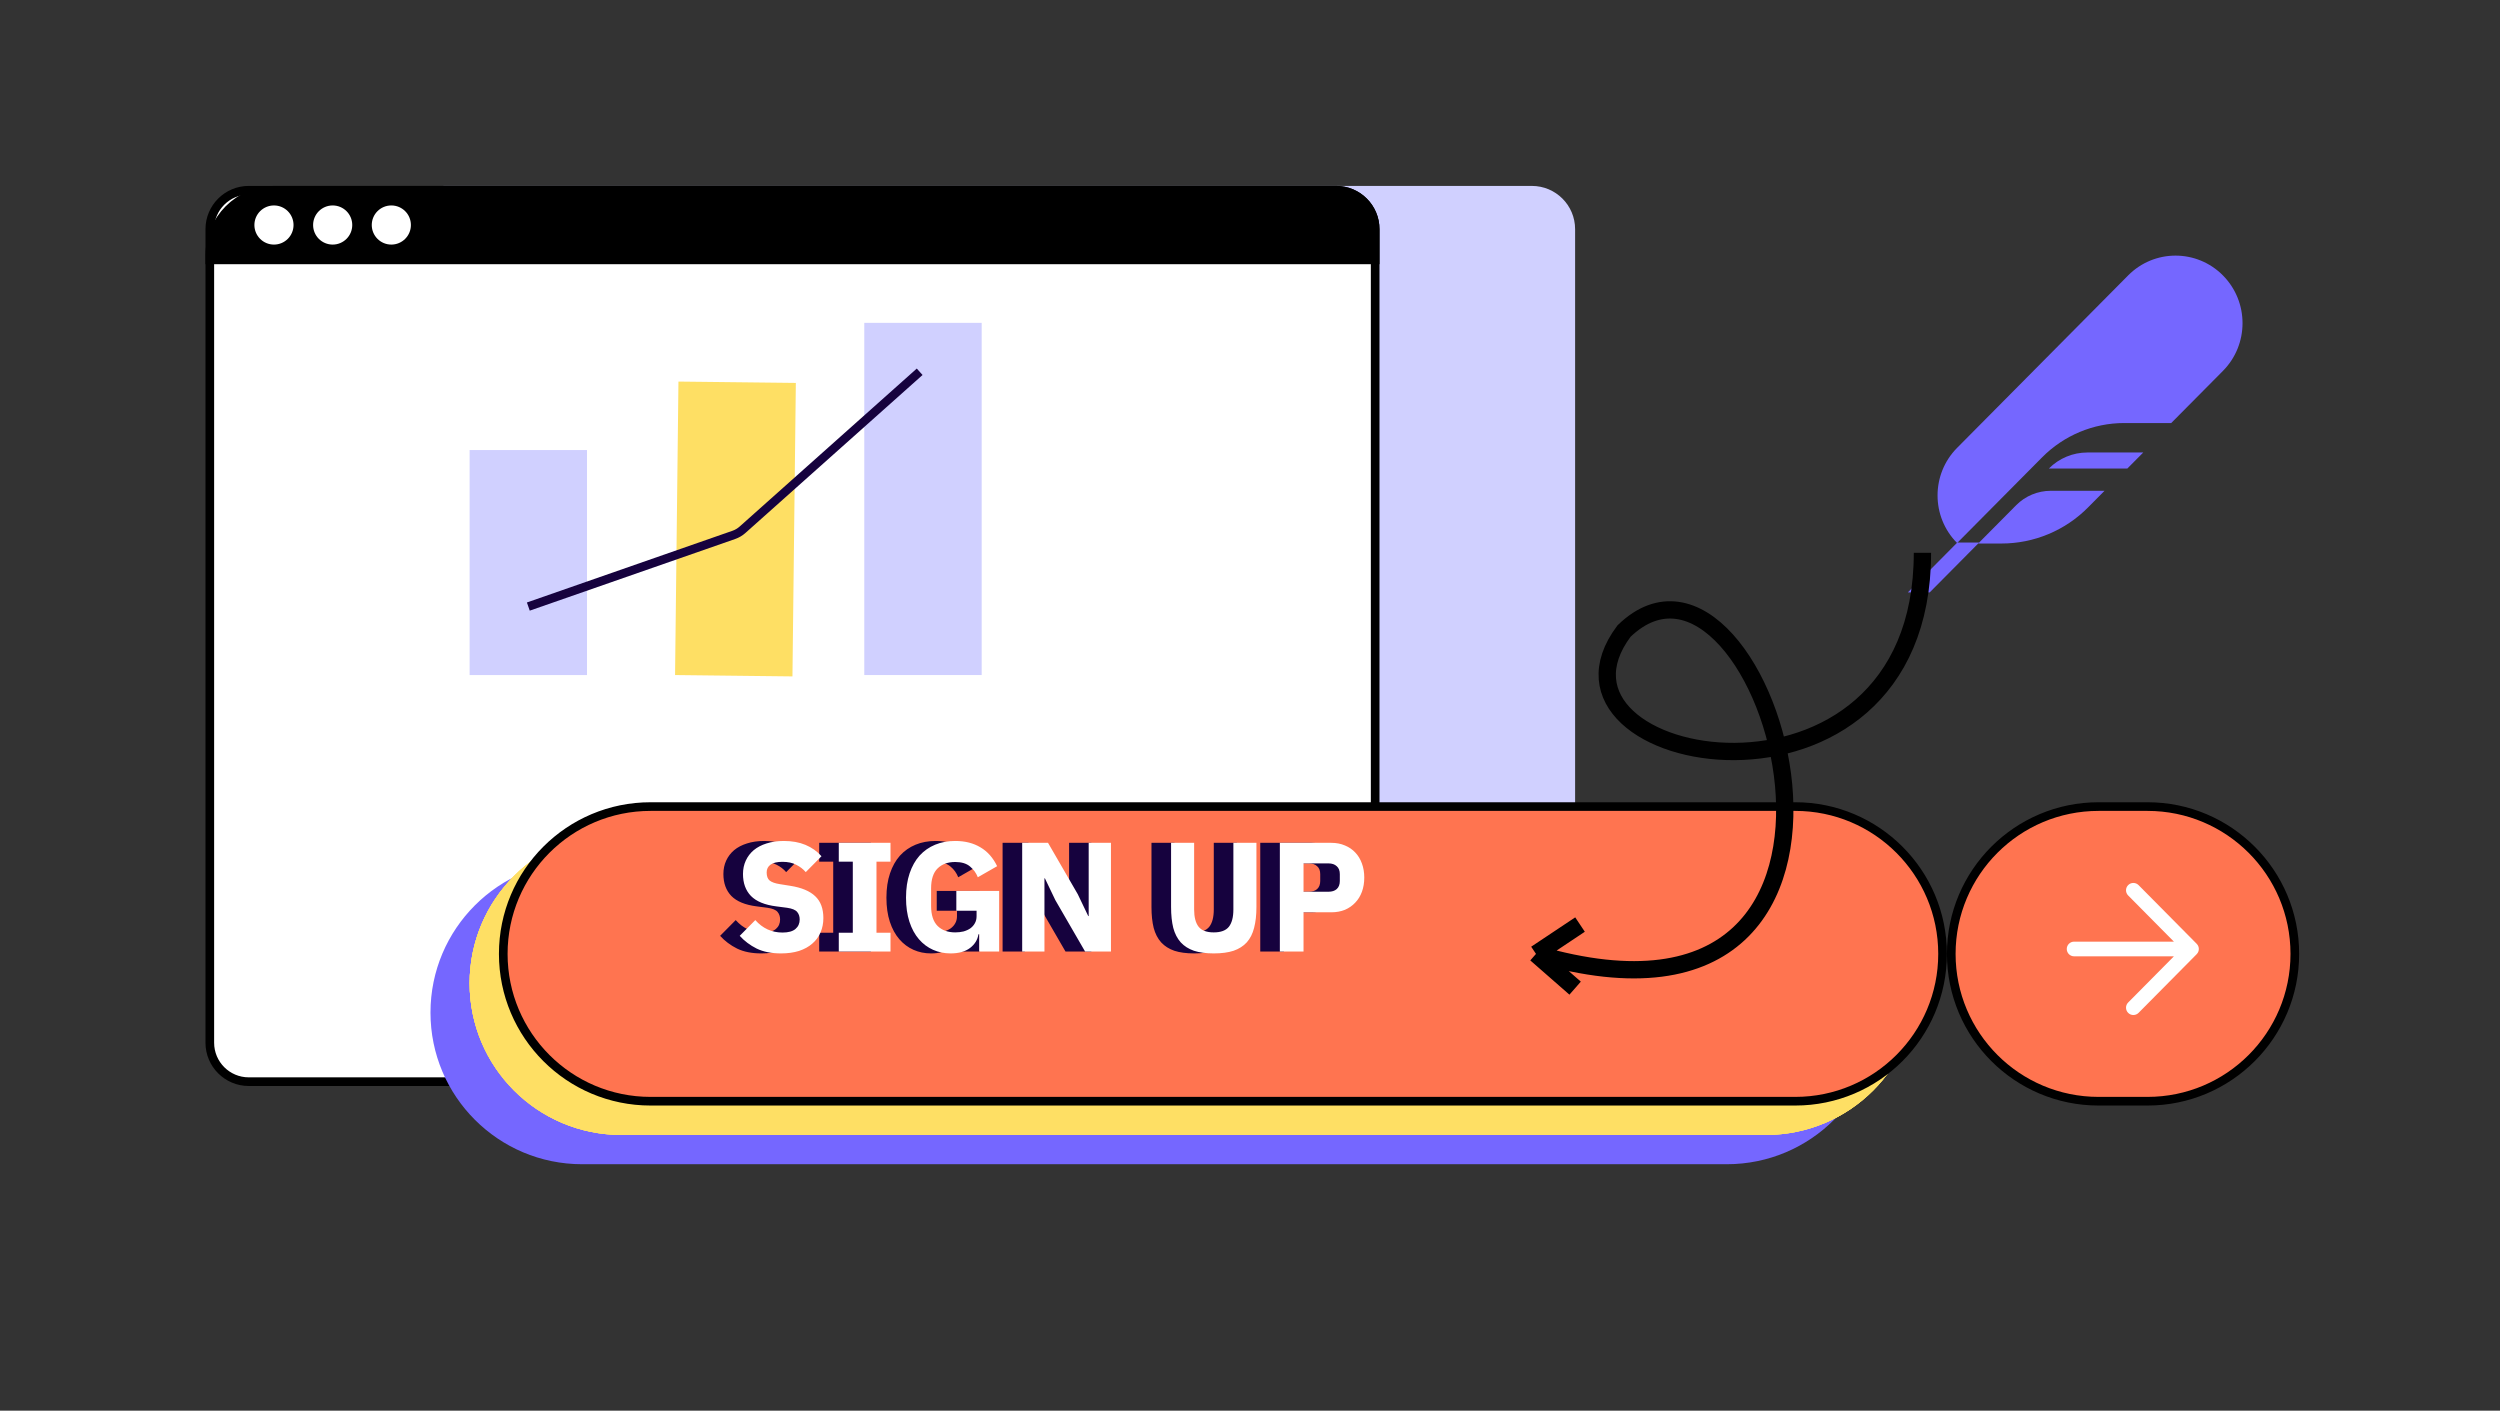
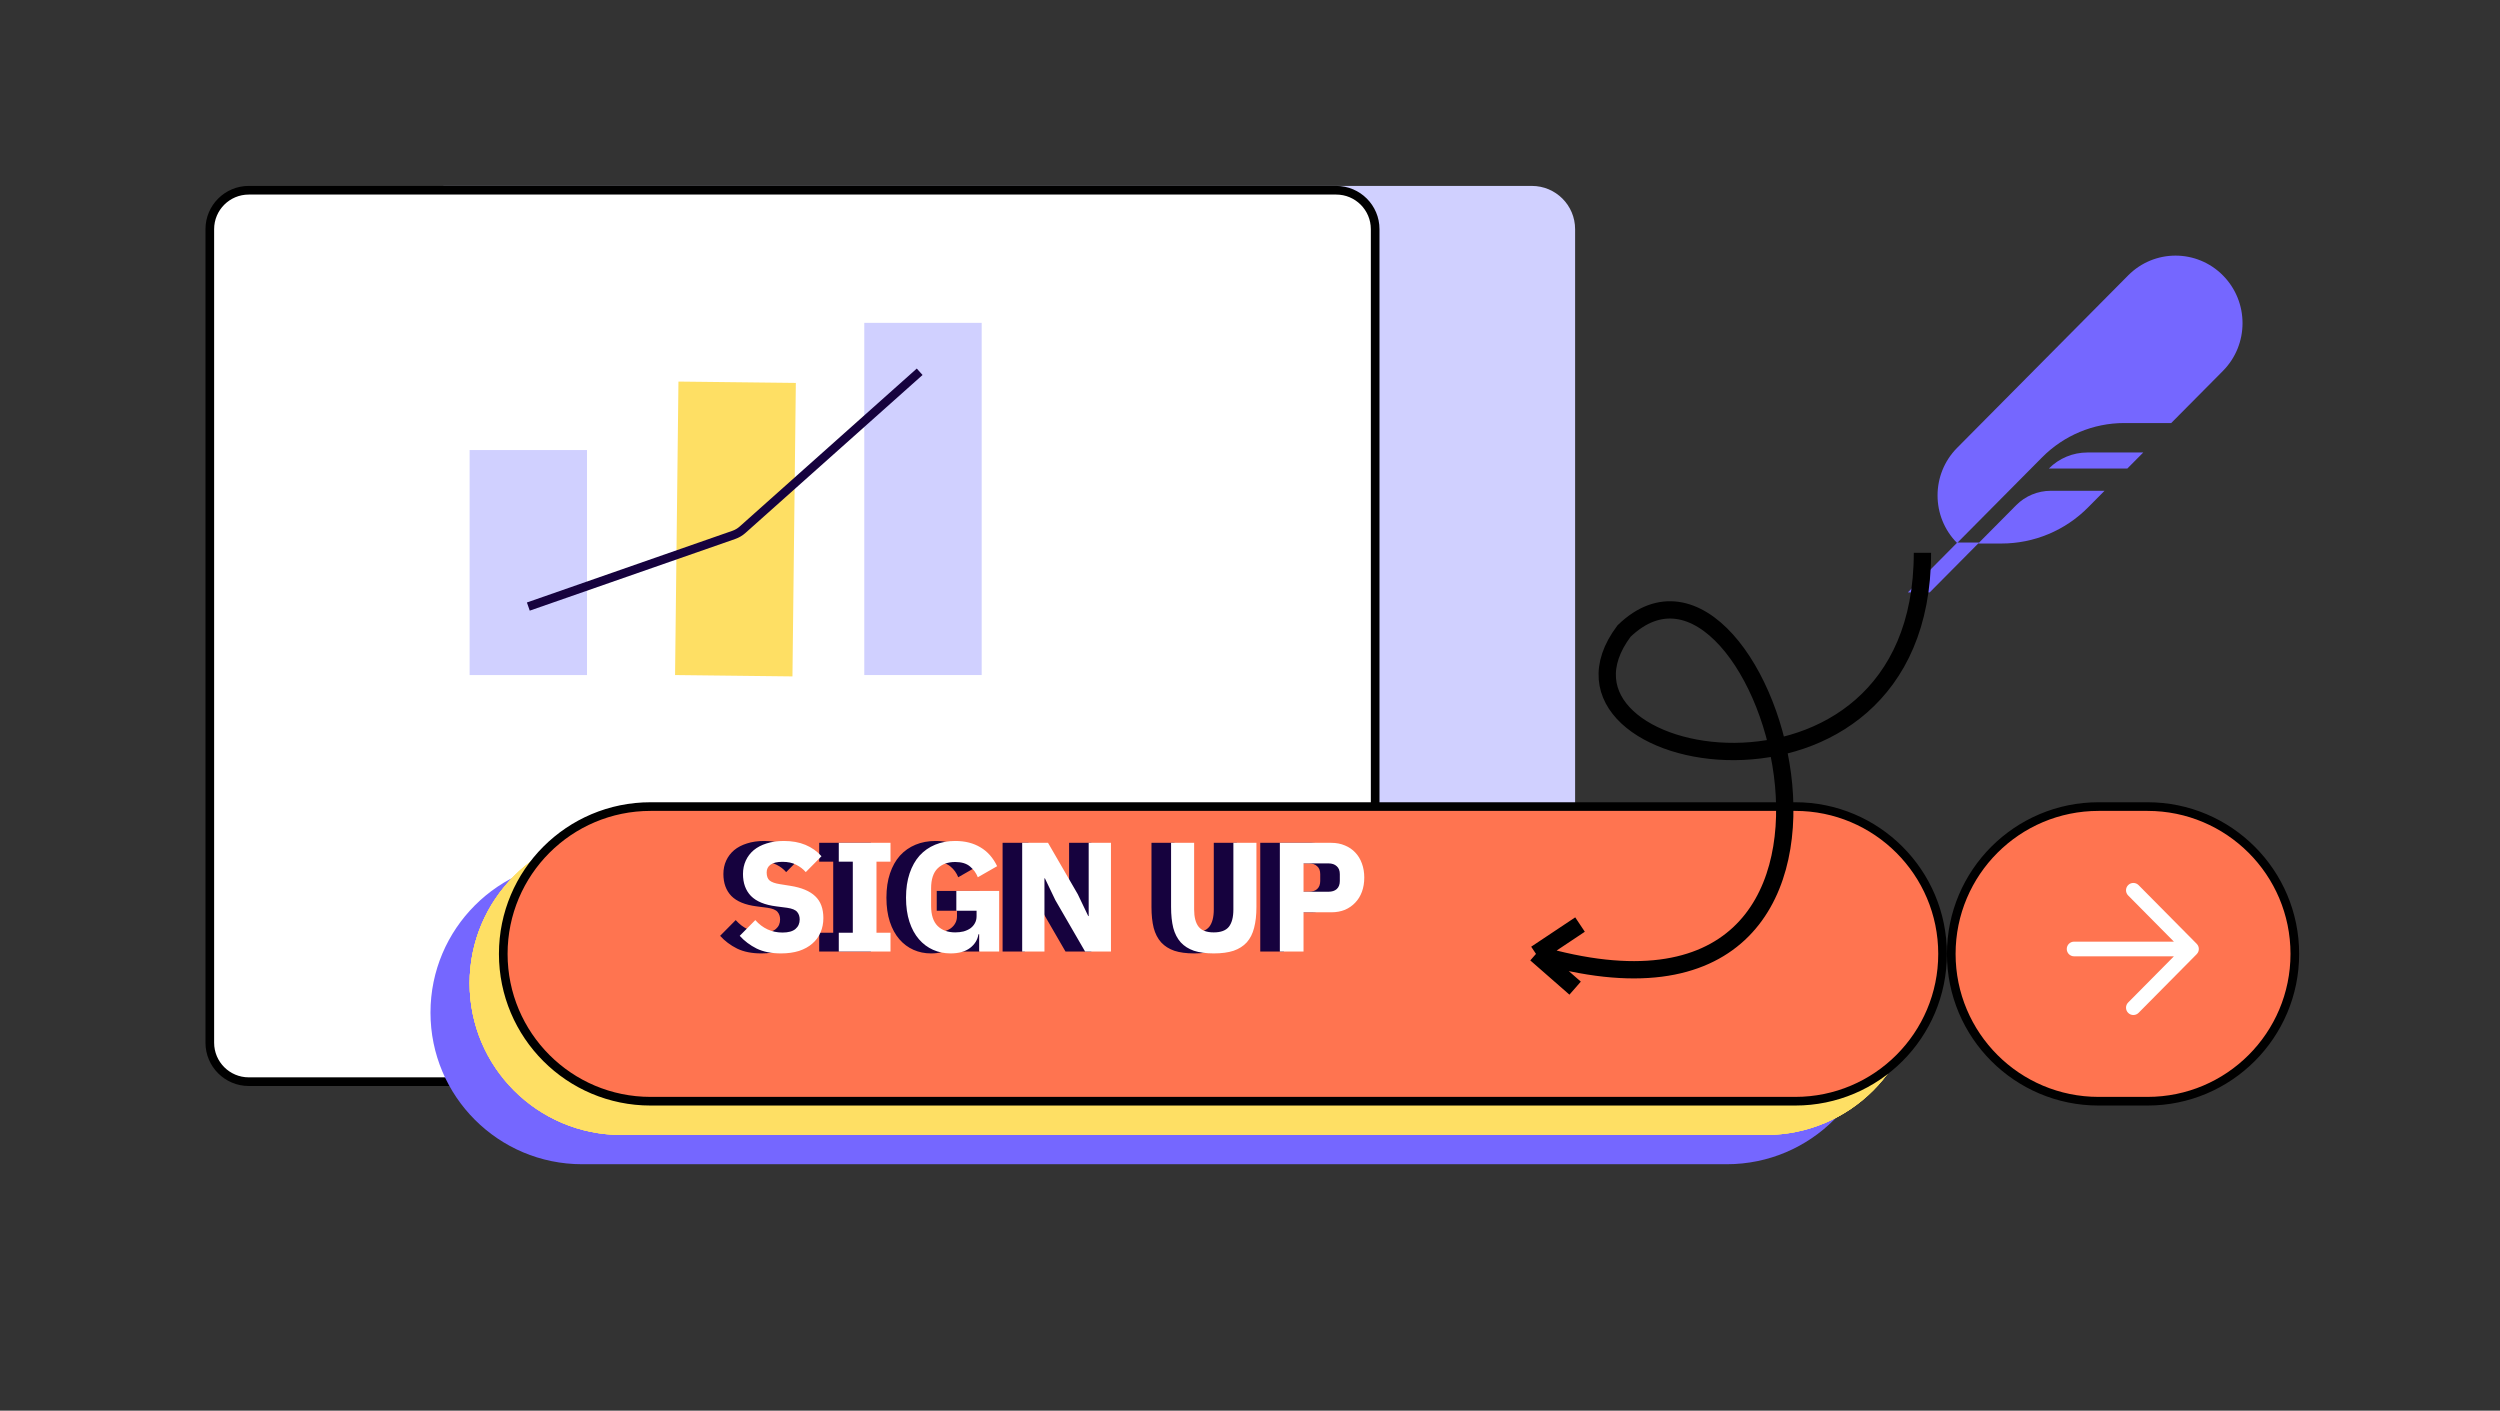
<svg xmlns="http://www.w3.org/2000/svg" width="319" height="180" viewBox="0 0 319 180" fill="none">
  <rect x="0" y="0" width="319" height="180" fill="#333333" stroke="none" />
  <path d="M51.18 29.244C51.18 26.194 53.651 23.723 56.7 23.723H195.463C198.512 23.723 200.984 26.194 200.984 29.244V133.052C200.984 136.101 198.512 138.573 195.463 138.573H56.7C53.651 138.573 51.18 136.101 51.18 133.052V29.244Z" fill="#D0D0FF" />
  <path d="M26.771 29.244C26.771 26.499 28.995 24.275 31.74 24.275H170.502C173.247 24.275 175.471 26.499 175.471 29.244V133.052C175.471 135.796 173.247 138.021 170.502 138.021H31.74C28.995 138.021 26.771 135.796 26.771 133.052V29.244Z" fill="white" stroke="black" stroke-width="1.104" />
-   <path d="M26.771 32.556C26.771 27.982 30.479 24.275 35.052 24.275H170.502C173.247 24.275 175.471 26.499 175.471 29.244V33.157H26.771V32.556Z" fill="black" stroke="black" stroke-width="1.104" />
  <circle cx="34.958" cy="28.712" r="2.497" fill="white" />
  <circle cx="42.45" cy="28.712" r="2.497" fill="white" />
  <circle cx="49.934" cy="28.712" r="2.497" fill="white" />
  <path d="M54.93 129.205C54.93 118.519 63.593 109.855 74.279 109.855H220.339C231.025 109.855 239.689 118.519 239.689 129.205C239.689 139.892 231.025 148.555 220.339 148.555H74.279C63.593 148.555 54.93 139.892 54.93 129.205Z" fill="#7567FF" />
  <path d="M59.922 125.463C59.922 114.776 68.585 106.113 79.272 106.113H225.331C236.018 106.113 244.681 114.776 244.681 125.463C244.681 136.15 236.018 144.813 225.331 144.813H79.272C68.585 144.813 59.922 136.15 59.922 125.463Z" fill="#FEDF64" />
  <path d="M59.922 125.463C59.922 114.776 68.585 106.113 79.272 106.113H225.331C236.018 106.113 244.681 114.776 244.681 125.463C244.681 136.15 236.018 144.813 225.331 144.813H79.272C68.585 144.813 59.922 136.15 59.922 125.463Z" fill="#FEDF64" />
  <path d="M59.922 125.463C59.922 114.776 68.585 106.113 79.272 106.113H225.331C236.018 106.113 244.681 114.776 244.681 125.463C244.681 136.15 236.018 144.813 225.331 144.813H79.272C68.585 144.813 59.922 136.15 59.922 125.463Z" fill="#FEDF64" />
  <path d="M59.922 125.463C59.922 114.776 68.585 106.113 79.272 106.113H225.331C236.018 106.113 244.681 114.776 244.681 125.463C244.681 136.15 236.018 144.813 225.331 144.813H79.272C68.585 144.813 59.922 136.15 59.922 125.463Z" fill="#FEDF64" />
  <path d="M64.216 121.717C64.216 111.335 72.632 102.919 83.014 102.919H229.073C239.455 102.919 247.871 111.335 247.871 121.717C247.871 132.099 239.455 140.515 229.073 140.515H83.014C72.632 140.515 64.216 132.099 64.216 121.717Z" fill="#FF7450" stroke="black" stroke-width="1.104" />
  <path d="M248.982 121.717C248.982 111.335 257.398 102.919 267.779 102.919H274.021C284.403 102.919 292.819 111.335 292.819 121.717C292.819 132.099 284.403 140.515 274.021 140.515H267.779C257.398 140.515 248.982 132.099 248.982 121.717Z" fill="#FF7450" stroke="black" stroke-width="1.104" />
  <path fill-rule="evenodd" clip-rule="evenodd" d="M271.558 112.935C271.925 112.571 272.518 112.574 272.882 112.941L280.301 120.432C280.662 120.797 280.662 121.385 280.301 121.749L272.882 129.24C272.518 129.607 271.925 129.61 271.558 129.246C271.19 128.882 271.187 128.289 271.551 127.922L277.39 122.027H264.655C264.138 122.027 263.719 121.608 263.719 121.091C263.719 120.573 264.138 120.154 264.655 120.154H277.39L271.551 114.259C271.187 113.892 271.19 113.299 271.558 112.935Z" fill="white" />
  <path d="M97.155 121.656C95.936 121.656 94.902 121.451 94.054 121.04C93.206 120.616 92.484 120.073 91.888 119.411L93.876 117.403C94.816 118.463 95.976 118.993 97.354 118.993C98.096 118.993 98.646 118.841 99.003 118.536C99.361 118.231 99.54 117.827 99.54 117.324C99.54 116.939 99.434 116.621 99.222 116.37C99.01 116.105 98.579 115.926 97.93 115.833L96.559 115.654C95.088 115.469 94.008 115.025 93.319 114.323C92.643 113.62 92.305 112.686 92.305 111.52C92.305 110.897 92.425 110.328 92.663 109.811C92.902 109.294 93.24 108.85 93.677 108.479C94.127 108.108 94.671 107.823 95.307 107.625C95.956 107.413 96.691 107.307 97.513 107.307C98.559 107.307 99.48 107.472 100.275 107.804C101.07 108.135 101.753 108.618 102.322 109.254L100.315 111.282C99.984 110.897 99.58 110.586 99.103 110.348C98.639 110.096 98.049 109.97 97.334 109.97C96.658 109.97 96.155 110.089 95.823 110.328C95.492 110.566 95.326 110.897 95.326 111.321C95.326 111.798 95.452 112.143 95.704 112.355C95.969 112.567 96.393 112.719 96.976 112.812L98.347 113.031C99.778 113.256 100.838 113.7 101.527 114.362C102.216 115.012 102.561 115.939 102.561 117.145C102.561 117.807 102.442 118.417 102.203 118.973C101.965 119.53 101.614 120.007 101.15 120.404C100.699 120.802 100.136 121.113 99.46 121.338C98.785 121.55 98.016 121.656 97.155 121.656ZM104.529 121.418V119.013H106.318V109.95H104.529V107.545H111.128V109.95H109.339V119.013H111.128V121.418H104.529ZM122.449 119.212H122.35C122.244 119.914 121.886 120.497 121.277 120.961C120.667 121.425 119.839 121.656 118.792 121.656C117.997 121.656 117.255 121.504 116.566 121.199C115.877 120.895 115.274 120.444 114.758 119.848C114.241 119.252 113.837 118.51 113.545 117.622C113.254 116.734 113.108 115.707 113.108 114.541C113.108 113.375 113.26 112.342 113.565 111.441C113.87 110.54 114.294 109.784 114.837 109.175C115.394 108.565 116.056 108.102 116.825 107.784C117.593 107.466 118.448 107.307 119.388 107.307C120.634 107.307 121.707 107.578 122.608 108.122C123.509 108.652 124.218 109.453 124.735 110.526L122.27 111.938C122.058 111.394 121.727 110.937 121.277 110.566C120.826 110.182 120.197 109.99 119.388 109.99C118.448 109.99 117.699 110.261 117.143 110.805C116.586 111.348 116.308 112.203 116.308 113.369V115.595C116.308 116.747 116.586 117.602 117.143 118.158C117.699 118.702 118.448 118.973 119.388 118.973C119.759 118.973 120.111 118.934 120.442 118.854C120.773 118.761 121.065 118.629 121.316 118.457C121.568 118.271 121.76 118.052 121.893 117.801C122.038 117.549 122.111 117.251 122.111 116.906V116.211H119.528V113.687H124.993V121.418H122.449V119.212ZM132.163 114.859L130.831 112.077H130.772V121.418H127.93V107.545H131.229L135.025 114.104L136.357 116.886H136.416V107.545H139.258V121.418H135.959L132.163 114.859ZM149.871 107.545V116.052C149.871 117.032 150.063 117.768 150.447 118.258C150.832 118.735 151.474 118.973 152.375 118.973C153.276 118.973 153.919 118.735 154.303 118.258C154.687 117.768 154.879 117.032 154.879 116.052V107.545H157.821V115.734C157.821 116.754 157.722 117.642 157.523 118.397C157.337 119.139 157.026 119.755 156.589 120.245C156.151 120.722 155.588 121.08 154.899 121.319C154.21 121.544 153.369 121.656 152.375 121.656C151.381 121.656 150.54 121.544 149.851 121.319C149.162 121.08 148.599 120.722 148.162 120.245C147.724 119.755 147.406 119.139 147.208 118.397C147.022 117.642 146.929 116.754 146.929 115.734V107.545H149.871ZM160.809 121.418V107.545H167.368C168.017 107.545 168.6 107.658 169.117 107.883C169.633 108.095 170.071 108.393 170.428 108.777C170.799 109.162 171.084 109.632 171.283 110.189C171.482 110.732 171.581 111.328 171.581 111.977C171.581 112.64 171.482 113.243 171.283 113.786C171.084 114.329 170.799 114.793 170.428 115.177C170.071 115.561 169.633 115.866 169.117 116.091C168.6 116.303 168.017 116.409 167.368 116.409H163.83V121.418H160.809ZM163.83 113.786H167.01C167.46 113.786 167.811 113.673 168.063 113.448C168.328 113.21 168.461 112.865 168.461 112.415V111.54C168.461 111.09 168.328 110.752 168.063 110.526C167.811 110.288 167.46 110.169 167.01 110.169H163.83V113.786Z" fill="#16023E" />
  <path d="M99.655 121.656C98.436 121.656 97.402 121.451 96.554 121.04C95.706 120.616 94.984 120.073 94.388 119.411L96.376 117.403C97.316 118.463 98.476 118.993 99.854 118.993C100.596 118.993 101.146 118.841 101.503 118.536C101.861 118.231 102.04 117.827 102.04 117.324C102.04 116.939 101.934 116.621 101.722 116.37C101.51 116.105 101.079 115.926 100.43 115.833L99.059 115.654C97.588 115.469 96.508 115.025 95.819 114.323C95.143 113.62 94.805 112.686 94.805 111.52C94.805 110.897 94.925 110.328 95.163 109.811C95.402 109.294 95.74 108.85 96.177 108.479C96.627 108.108 97.171 107.823 97.807 107.625C98.456 107.413 99.191 107.307 100.013 107.307C101.059 107.307 101.98 107.472 102.775 107.804C103.57 108.135 104.253 108.618 104.822 109.254L102.815 111.282C102.484 110.897 102.08 110.586 101.603 110.348C101.139 110.096 100.549 109.97 99.834 109.97C99.158 109.97 98.655 110.089 98.323 110.328C97.992 110.566 97.826 110.897 97.826 111.321C97.826 111.798 97.952 112.143 98.204 112.355C98.469 112.567 98.893 112.719 99.476 112.812L100.847 113.031C102.278 113.256 103.338 113.7 104.027 114.362C104.716 115.012 105.061 115.939 105.061 117.145C105.061 117.807 104.942 118.417 104.703 118.973C104.465 119.53 104.114 120.007 103.65 120.404C103.199 120.802 102.636 121.113 101.96 121.338C101.285 121.55 100.516 121.656 99.655 121.656ZM107.029 121.418V119.013H108.818V109.95H107.029V107.545H113.628V109.95H111.839V119.013H113.628V121.418H107.029ZM124.949 119.212H124.85C124.744 119.914 124.386 120.497 123.777 120.961C123.167 121.425 122.339 121.656 121.292 121.656C120.497 121.656 119.755 121.504 119.066 121.199C118.377 120.895 117.774 120.444 117.258 119.848C116.741 119.252 116.337 118.51 116.045 117.622C115.754 116.734 115.608 115.707 115.608 114.541C115.608 113.375 115.76 112.342 116.065 111.441C116.37 110.54 116.794 109.784 117.337 109.175C117.894 108.565 118.556 108.102 119.325 107.784C120.093 107.466 120.948 107.307 121.888 107.307C123.134 107.307 124.207 107.578 125.108 108.122C126.009 108.652 126.718 109.453 127.235 110.526L124.77 111.938C124.558 111.394 124.227 110.937 123.777 110.566C123.326 110.182 122.697 109.99 121.888 109.99C120.948 109.99 120.199 110.261 119.643 110.805C119.086 111.348 118.808 112.203 118.808 113.369V115.595C118.808 116.747 119.086 117.602 119.643 118.158C120.199 118.702 120.948 118.973 121.888 118.973C122.259 118.973 122.611 118.934 122.942 118.854C123.273 118.761 123.565 118.629 123.816 118.457C124.068 118.271 124.26 118.052 124.393 117.801C124.538 117.549 124.611 117.251 124.611 116.906V116.211H122.028V113.687H127.493V121.418H124.949V119.212ZM134.663 114.859L133.331 112.077H133.272V121.418H130.43V107.545H133.729L137.525 114.104L138.857 116.886H138.916V107.545H141.758V121.418H138.459L134.663 114.859ZM152.371 107.545V116.052C152.371 117.032 152.563 117.768 152.947 118.258C153.332 118.735 153.974 118.973 154.875 118.973C155.776 118.973 156.419 118.735 156.803 118.258C157.187 117.768 157.379 117.032 157.379 116.052V107.545H160.321V115.734C160.321 116.754 160.222 117.642 160.023 118.397C159.837 119.139 159.526 119.755 159.089 120.245C158.651 120.722 158.088 121.08 157.399 121.319C156.71 121.544 155.869 121.656 154.875 121.656C153.881 121.656 153.04 121.544 152.351 121.319C151.662 121.08 151.099 120.722 150.662 120.245C150.224 119.755 149.906 119.139 149.708 118.397C149.522 117.642 149.429 116.754 149.429 115.734V107.545H152.371ZM163.309 121.418V107.545H169.868C170.517 107.545 171.1 107.658 171.617 107.883C172.133 108.095 172.571 108.393 172.928 108.777C173.299 109.162 173.584 109.632 173.783 110.189C173.982 110.732 174.081 111.328 174.081 111.977C174.081 112.64 173.982 113.243 173.783 113.786C173.584 114.329 173.299 114.793 172.928 115.177C172.571 115.561 172.133 115.866 171.617 116.091C171.1 116.303 170.517 116.409 169.868 116.409H166.33V121.418H163.309ZM166.33 113.786H169.51C169.96 113.786 170.311 113.673 170.563 113.448C170.828 113.21 170.961 112.865 170.961 112.415V111.54C170.961 111.09 170.828 110.752 170.563 110.526C170.311 110.288 169.96 110.169 169.51 110.169H166.33V113.786Z" fill="white" />
  <rect x="86.57" y="48.688" width="14.98" height="37.451" transform="rotate(0.661 86.57 48.688)" fill="#FEDF64" />
  <rect x="110.281" y="41.195" width="14.98" height="44.941" fill="#D0D0FF" />
  <rect x="59.922" y="57.426" width="14.98" height="28.712" fill="#D0D0FF" />
  <path d="M67.414 77.398L93.632 68.253C94.043 68.109 94.421 67.887 94.746 67.597L117.349 47.438" stroke="#16023E" stroke-width="1.104" />
  <path d="M249.727 57.146L271.553 35.141C274.891 31.775 280.305 31.775 283.643 35.141C286.982 38.507 286.982 43.965 283.643 47.331L277.048 53.98L271.05 53.98C267.122 53.98 263.354 55.553 260.576 58.354L258.044 60.907L249.727 69.292C246.4 65.938 246.4 60.5 249.727 57.146Z" fill="#7567FF" />
  <path d="M271.446 59.787L273.478 57.738H266.348C264.501 57.738 262.73 58.476 261.43 59.787H271.446Z" fill="#7567FF" />
  <path d="M252.414 69.353L257.264 64.464C258.431 63.287 260.02 62.625 261.677 62.625H268.54L266.425 64.757C263.507 67.698 259.535 69.353 255.392 69.353L252.414 69.353Z" fill="#7567FF" />
  <path d="M243.438 75.592L249.747 69.231H252.538L246.228 75.592H243.438Z" fill="#7567FF" />
  <path d="M195.992 121.718C247.175 136.699 225.329 63.045 207.228 80.522C194.12 97.999 245.303 107.362 245.303 70.535M195.992 121.718L200.986 126.088M195.992 121.718L201.61 117.973" stroke="black" stroke-width="2.208" />
</svg>